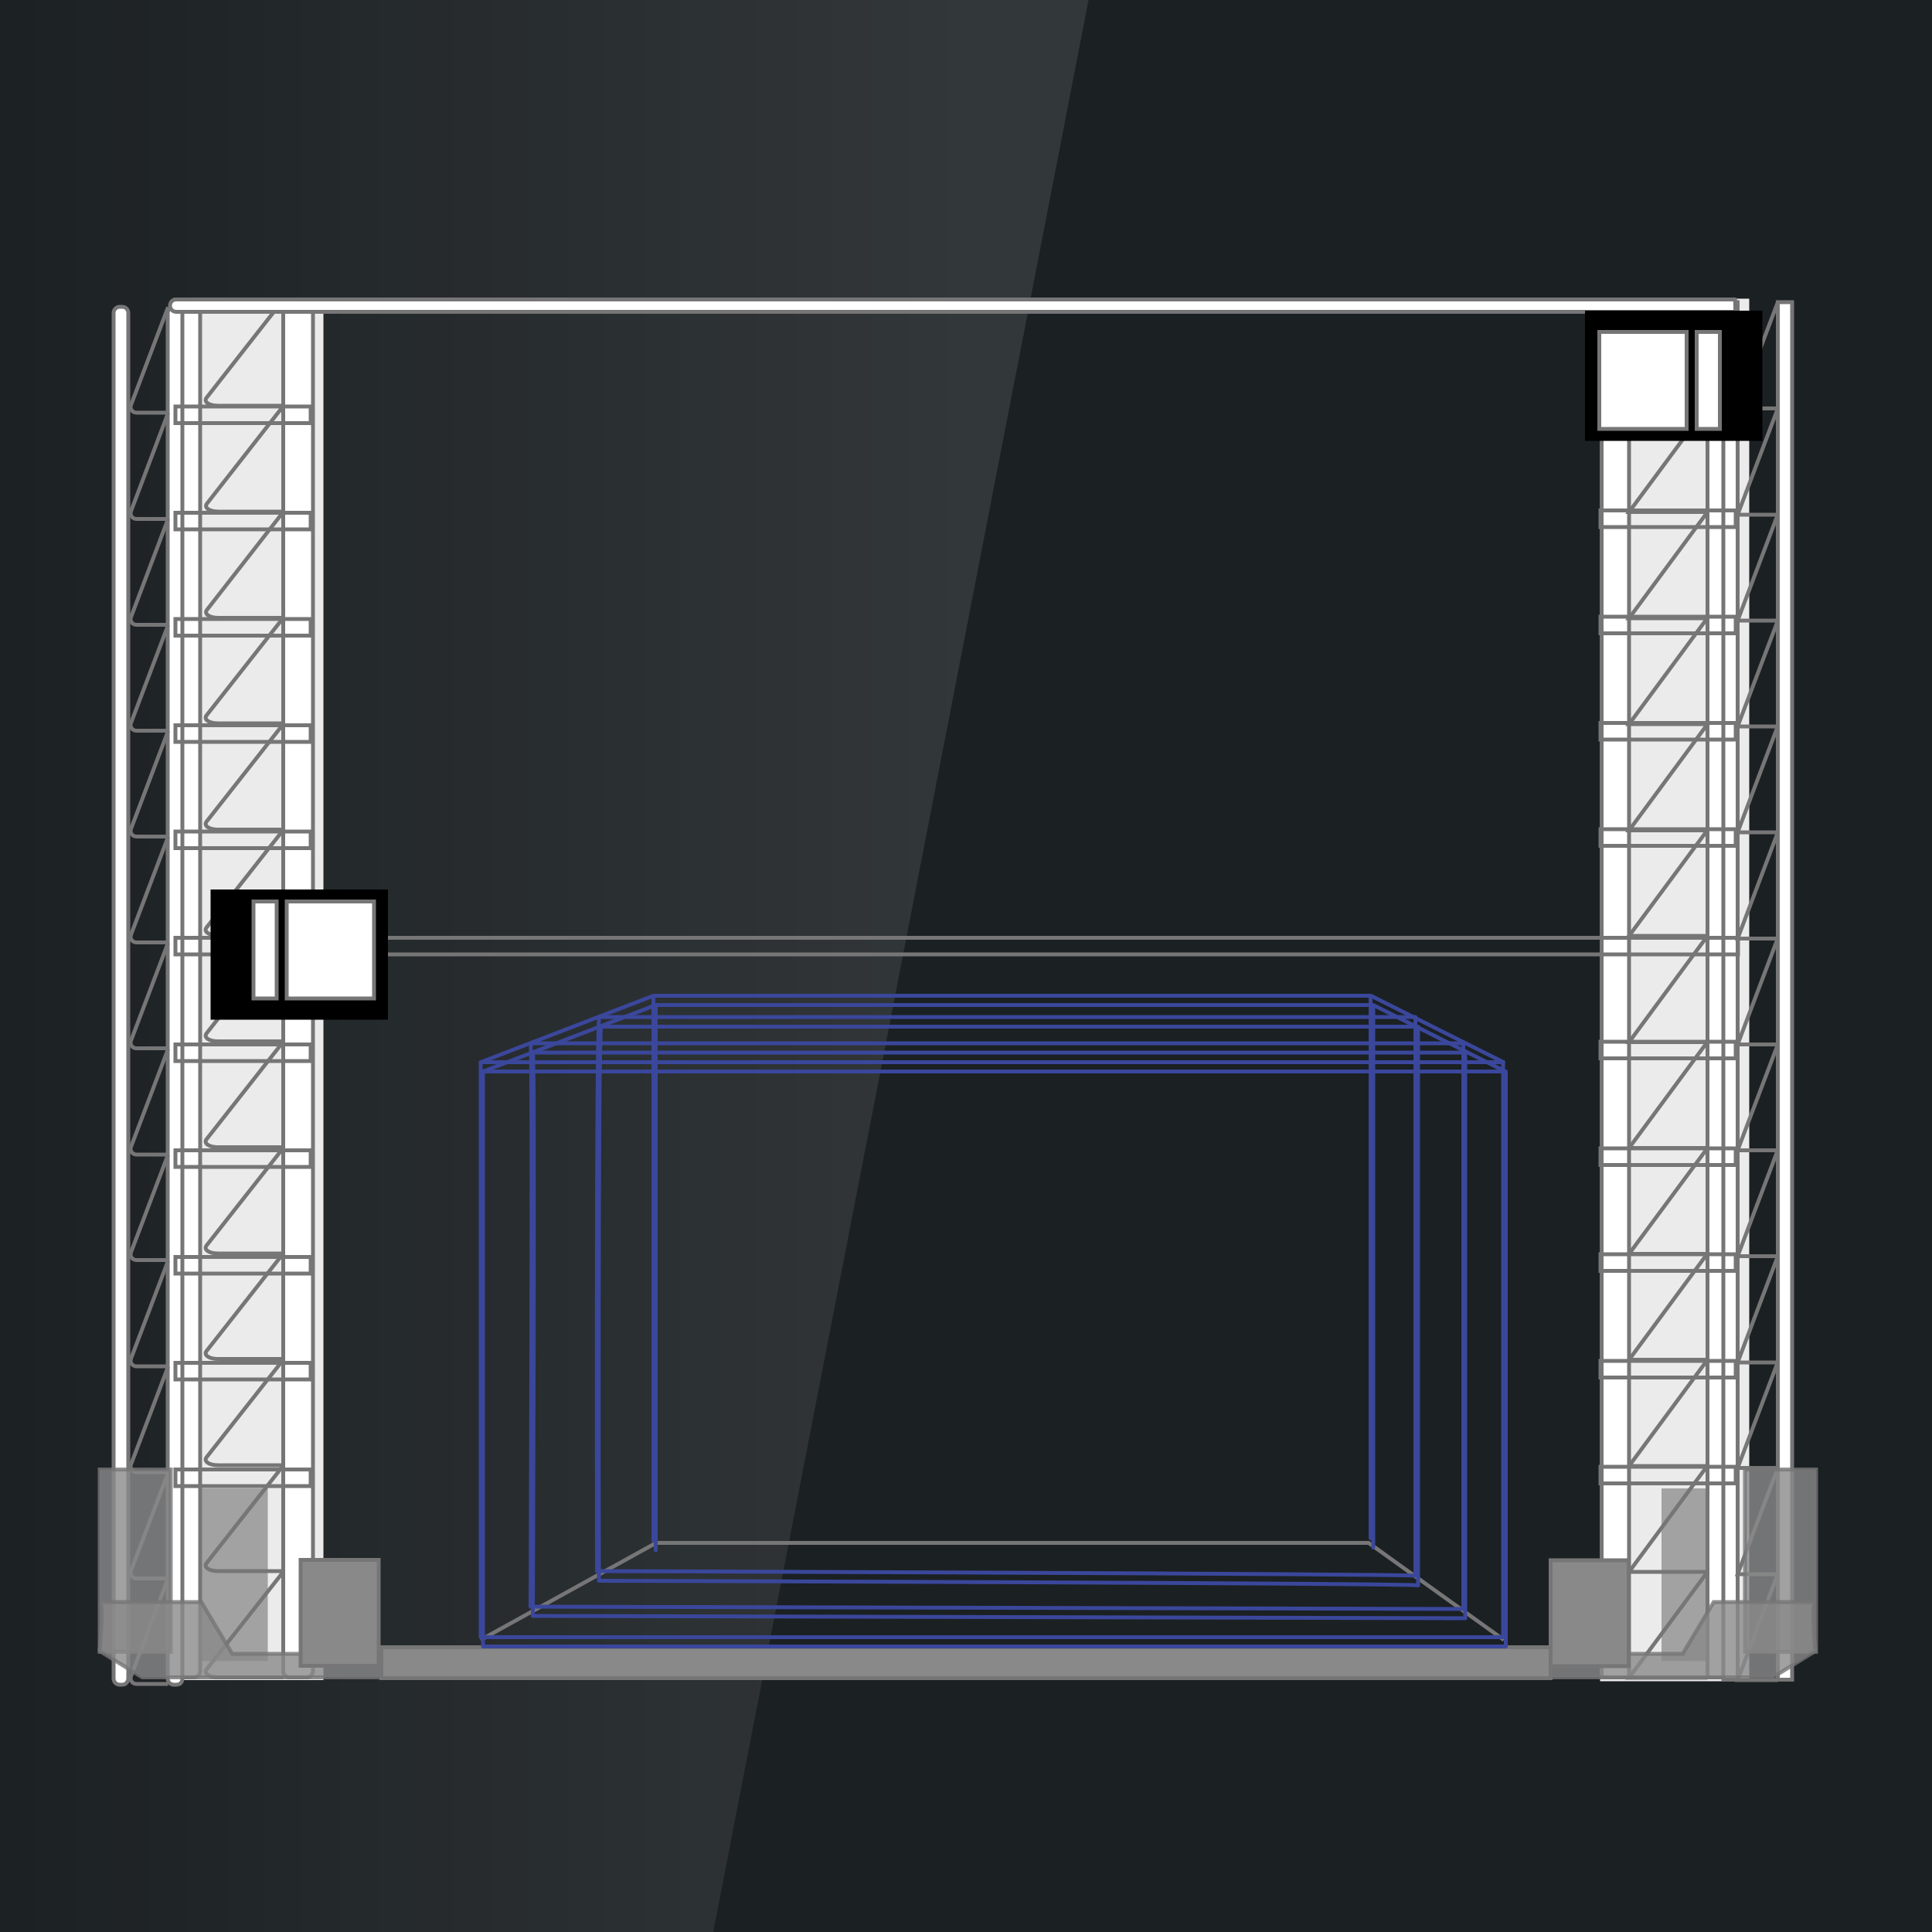
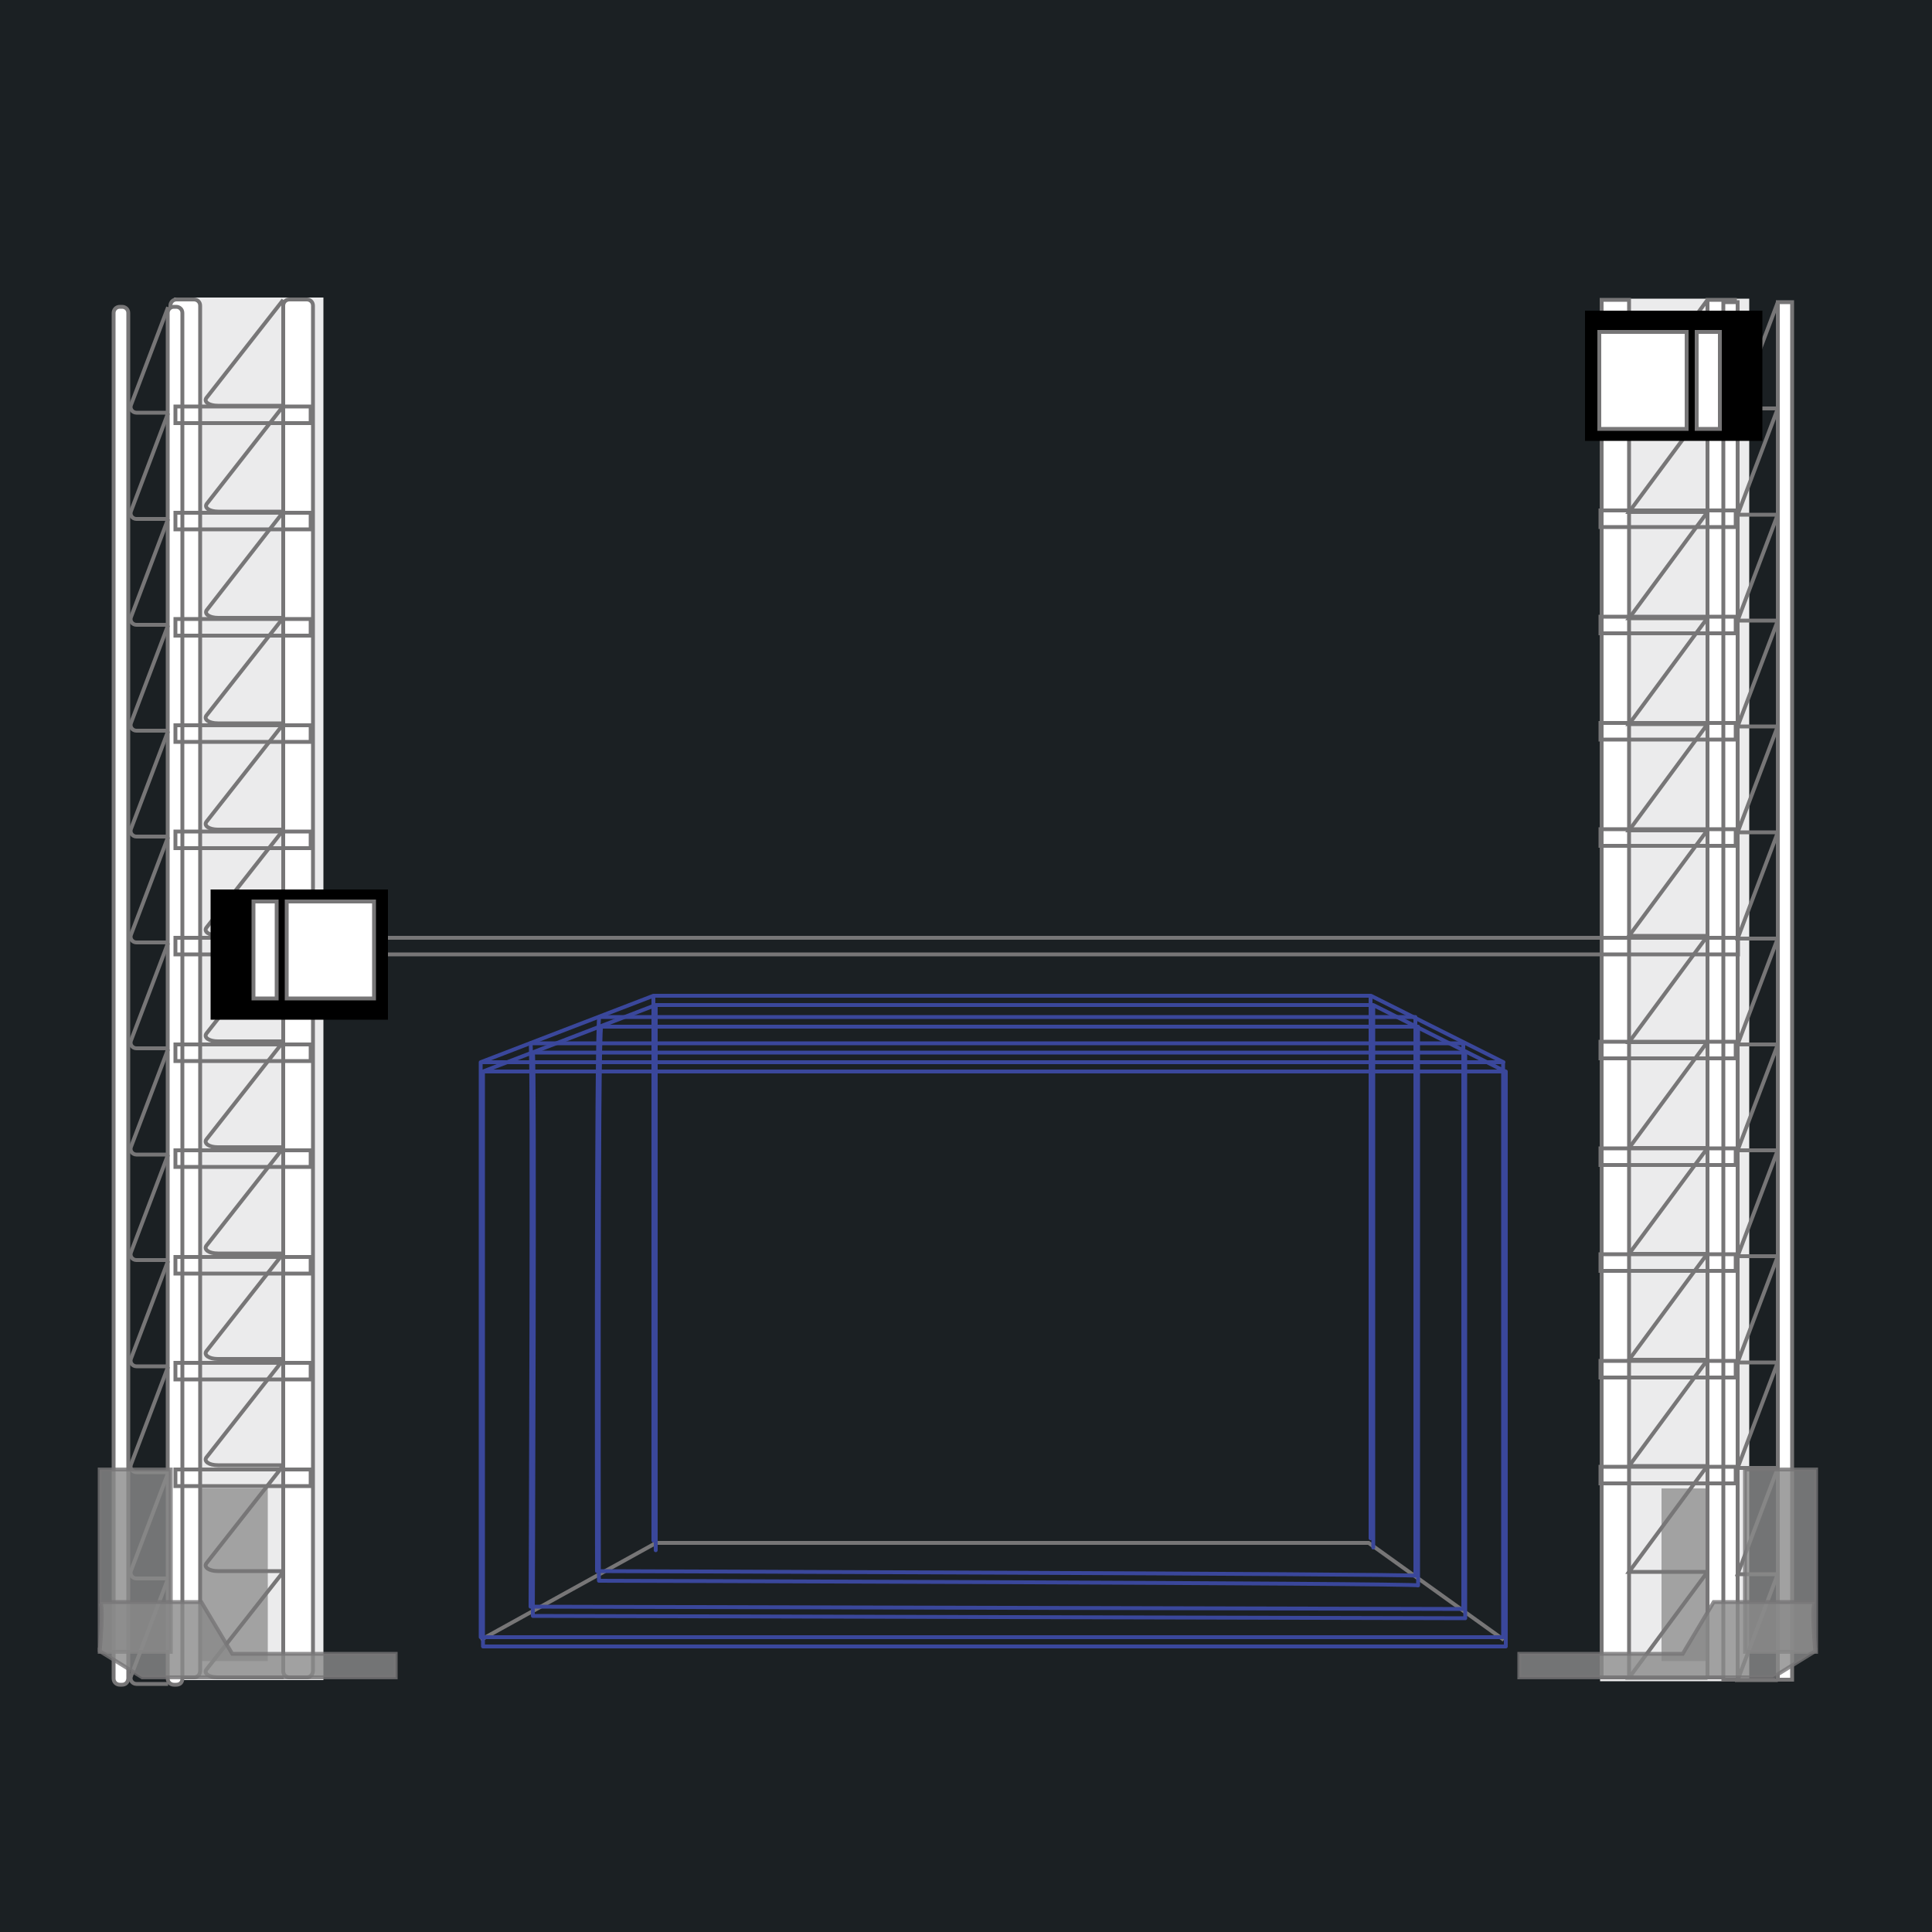
<svg xmlns="http://www.w3.org/2000/svg" version="1.1" id="圖層_1" x="0px" y="0px" viewBox="0 0 500 500" style="enable-background:new 0 0 500 500;" xml:space="preserve">
  <style type="text/css">
	.st0{fill:#1B2023;}
	.st1{fill:url(#SVGID_1_);}
	.st2{fill:#EBEBEC;}
	.st3{fill:#A2A2A2;}
	.st4{fill:#FFFFFF;stroke:#777677;stroke-miterlimit:10;}
	.st5{fill:none;stroke:#777677;stroke-miterlimit:10;}
	.st6{opacity:0.8;fill:#898989;stroke:#777677;stroke-miterlimit:10;enable-background:new    ;}
	.st7{fill:#898989;stroke:#777677;stroke-miterlimit:10;}
	.st8{fill:none;stroke:#3A479B;stroke-linecap:round;stroke-linejoin:round;stroke-miterlimit:10;}
</style>
  <rect x="-9.8" y="-6.6" class="st0" width="517.7" height="511.5" />
  <linearGradient id="SVGID_1_" gradientUnits="userSpaceOnUse" x1="245" y1="148.2" x2="-5.338" y2="148.2" gradientTransform="matrix(1 0 0 1 0 100)">
    <stop offset="0" style="stop-color:#FFFFFF;stop-opacity:0.1" />
    <stop offset="1" style="stop-color:#FFFFFF;stop-opacity:0" />
  </linearGradient>
-   <path class="st1" d="M-9.8-6.6H283L184,503H-9.8C-9.8,503-8-4.8-9.8-6.6z" />
  <path class="st2" d="M45.1,77h38.6v357.8H45.1V77z" />
  <path class="st3" d="M49.1,385.2h20.2v44.7H49.1V385.2z" />
  <path class="st2" d="M414.1,77.3h38.6v357.8h-38.6V77.3z" />
  <path class="st3" d="M430,385.2h20.2v44.7H430V385.2z" />
  <path class="st4" d="M50.2,434.1h-4.5c-0.8,0-1.6-0.6-1.6-1.6V79.1c0-0.8,0.6-1.6,1.6-1.6h4.5c0.8,0,1.6,0.6,1.6,1.6v353.4  C51.7,433.5,51.1,434.1,50.2,434.1L50.2,434.1z M79.4,434.1h-4.5c-0.8,0-1.6-0.6-1.6-1.6V79.1c0-0.8,0.6-1.6,1.6-1.6h4.5  c0.8,0,1.6,0.6,1.6,1.6v353.4C80.9,433.5,80.2,434.1,79.4,434.1L79.4,434.1z" />
  <path class="st5" d="M73.3,77.6L53.4,103c-0.7,1,0.7,2,3,2h17 M73.3,105.1l-19.8,25.3c-0.7,1,0.7,2,3,2h17 M73.3,132.5l-19.8,25.4  c-0.7,1,0.7,2,3,2h17 M73.3,159.9l-19.9,25.3c-0.7,1,0.7,2,3,2h17 M73.3,187.4l-19.9,25.3c-0.7,1,0.7,2,3,2h17 M73.3,214.8  l-19.9,25.3c-0.7,1,0.7,2,3,2h17 M73.3,242.2l-19.9,25.3c-0.7,1,0.7,2,3,2h17 M73.3,269.6l-19.9,25.3c-0.7,1,0.7,2,3,2h17   M73.3,297.1l-19.9,25.3c-0.7,1,0.7,2,3,2h17 M73.3,324.4l-19.9,25.3c-0.7,1,0.7,2,3,2h17 M73.3,351.9l-19.9,25.3c-0.7,1,0.7,2,3,2  h17 M73.3,379.3l-19.9,25.3c-0.7,1,0.7,2,3,2h17 M73.3,406.8l-19.9,25.3c-0.7,1,0.7,2,3,2h17" />
  <path class="st4" d="M31.6,436H31c-0.8,0-1.6-0.6-1.6-1.6V81c0-0.8,0.6-1.6,1.6-1.6h0.6c0.8,0,1.6,0.6,1.6,1.6v353.4  C33.1,435.4,32.5,436,31.6,436L31.6,436z M45.6,436H45c-0.8,0-1.6-0.6-1.6-1.6V81c0-0.8,0.6-1.6,1.6-1.6h0.6c0.8,0,1.6,0.6,1.6,1.6  v353.4C47.2,435.4,46.6,436,45.6,436L45.6,436z" />
  <path class="st5" d="M43.5,79.5l-9.6,25.3c-0.4,1,0.4,2,1.4,2h8.2 M43.5,106.9l-9.6,25.4c-0.4,1,0.4,2,1.4,2h8.2 M43.5,134.3  l-9.6,25.4c-0.4,1,0.4,2,1.4,2h8.2 M43.5,161.8l-9.6,25.3c-0.4,1,0.4,2,1.4,2h8.2 M43.5,189.2l-9.6,25.3c-0.4,1,0.4,2,1.4,2h8.2   M43.5,216.6l-9.6,25.3c-0.4,1,0.4,2,1.4,2h8.2 M43.5,244l-9.6,25.3c-0.4,1,0.4,2,1.4,2h8.2 M43.5,271.5l-9.6,25.3  c-0.4,1,0.4,2,1.4,2h8.2 M43.5,298.8l-9.6,25.3c-0.4,1,0.4,2,1.4,2h8.2 M43.5,326.3l-9.6,25.3c-0.4,1,0.4,2,1.4,2h8.2 M43.5,353.7  l-9.6,25.3c-0.4,1,0.4,2,1.4,2h8.2 M43.5,381.2l-9.6,25.3c-0.4,1,0.4,2,1.4,2h8.2 M43.5,408.5l-9.6,25.3c-0.4,1,0.4,2,1.4,2h8.2" />
  <path class="st4" d="M414.5,77.6h7.1v356.5h-7.1V77.6z M441.9,77.6h7.1v356.5h-7.1L441.9,77.6z" />
  <path class="st5" d="M441.9,77.6l-20.3,27.5h20.3 M441.9,105.1l-20.3,27.4h20.3 M441.9,132.5l-20.3,27.5h20.3" />
  <path class="st5" d="M441.9,159.9l-20.3,27.5h20.3 M441.9,187.4l-20.3,27.5h20.3 M441.9,214.8l-20.3,27.4h20.3 M441.9,242.2  l-20.3,27.5h20.3 M441.9,269.6l-20.3,27.5h20.3 M441.9,297.1l-20.3,27.4h20.3 M441.9,324.4l-20.3,27.5h20.3 M441.9,351.9l-20.3,27.5  h20.3" />
  <path class="st5" d="M441.9,379.3l-20.3,27.5h20.3 M441.9,406.8l-20.3,27.4h20.3" />
  <path class="st4" d="M446,78.2h3.7v356.5H446V78.2z M460.1,78.2h3.7v356.5h-3.7V78.2z" />
  <path class="st5" d="M460.1,78.2l-10.4,27.5h10.4" />
  <path class="st5" d="M460.1,105.7l-10.4,27.5h10.4 M460.1,133.1l-10.4,27.5h10.4 M460.1,160.6l-10.4,27.4h10.4 M460.1,187.9  l-10.4,27.5h10.4 M460.1,215.4l-10.4,27.5h10.4 M460.1,242.8l-10.4,27.5h10.4 M460.1,270.3l-10.4,27.4h10.4 M460.1,297.6l-10.4,27.5  h10.4" />
  <path class="st5" d="M460.1,325.1l-10.4,27.5h10.4 M460.1,352.5l-10.4,27.4h10.4 M460.1,379.9l-10.4,27.5h10.4 M460.1,407.3  l-10.4,27.5h10.4" />
-   <path class="st4" d="M449.1,80.7H45.6c-0.8,0-1.6-0.6-1.6-1.6c0-0.8,0.6-1.6,1.6-1.6h403.4C449.1,77.6,449.1,80.7,449.1,80.7z" />
  <path class="st6" d="M25.8,380.3h18.4v47.2H25.8V380.3z" />
  <path class="st6" d="M25.8,414.6h26.3l8,13.4h42.3v6.1H36.8l-11-6.8C25.8,427.5,27,414.6,25.8,414.6L25.8,414.6z" />
-   <path class="st7" d="M77.8,403.7H98v27.4H77.8V403.7z" />
  <path class="st6" d="M451.6,380.3h18.4v47.2h-18.4V380.3z" />
  <path class="st6" d="M469.8,414.6h-26.3l-8,13.4h-42.3v6.1h65.6l11-6.8C469.8,427.5,468.6,414.6,469.8,414.6L469.8,414.6z" />
-   <path class="st7" d="M401.3,403.8h20.2v27.4h-20.2V403.8z M98.7,426.3h302.6v8H98.7V426.3z" />
  <path class="st5" d="M45.4,132.7h35v4.3h-35V132.7z M45.4,160.2h35v4.3h-35V160.2z M45.4,187.7h35v4.3h-35V187.7z M45.4,215.2h35  v4.3h-35V215.2z M45.4,242.7h404.4v4.3H45.4V242.7z M45.4,270.3h35v4.3h-35V270.3z M45.4,297.7h35v4.3h-35V297.7z M45.4,325.3h35  v4.3h-35V325.3z M45.4,352.7h35v4.3h-35V352.7z M45.4,380.3h35v4.3h-35V380.3z M45.4,105.2h35v4.3h-35V105.2z M414.2,132.1h35v4.3  h-35V132.1z M414.2,159.6h35v4.3h-35V159.6z M414.2,187.1h35v4.3h-35V187.1z M414.2,214.6h35v4.3h-35V214.6z M414.2,269.6h35v4.3  h-35V269.6z M414.2,297.2h35v4.3h-35V297.2z M414.2,324.6h35v4.3h-35V324.6z M414.2,352.2h35v4.3h-35V352.2z M414.2,379.6h35v4.3  h-35V379.6z M414.2,104.6h35v4.3h-35V104.6z" />
  <path d="M54.5,230.2h45.9v33.7H54.5V230.2z" />
  <path class="st4" d="M74.2,233.3h22.6v25.1H74.2V233.3z M65.6,233.3h6v25.1h-6V233.3z" />
  <path d="M410.2,80.4h45.9v33.7h-45.9L410.2,80.4z" />
  <path class="st4" d="M413.9,85.9h22.6V111h-22.6V85.9z M439.1,85.9h6V111h-6V85.9z" />
  <path class="st5" d="M124.4,424.4l45.4-25.1h184.4l35,25.1" />
  <path class="st8" d="M124.4,274.9H389v148.8H124.4V274.9z M124.4,274.9l44.7-17.2h185.7l34.3,17.2 M169.1,257.8v140.9 M354.7,257.8  v140.3" />
  <path class="st8" d="M378.7,416.4V270H137.3c0.6,0.6,0,145.8,0,145.8L378.7,416.4L378.7,416.4z" />
  <path class="st8" d="M366.3,407.8V263.2H155.1c-0.9,0.9-0.6,143.4-0.6,143.4S366.3,407.3,366.3,407.8L366.3,407.8z" />
  <path class="st8" d="M125,277.3h264.7v148.8H125V277.3z M125,277.3l44.7-17.2h185.7l34.2,17.2 M169.7,260.2v141 M355.4,260.2v140.3" />
  <path class="st8" d="M379.2,418.8V272.4H137.9c0.6,0.6,0,145.8,0,145.8L379.2,418.8z" />
  <path class="st8" d="M367,410.3V265.7H155.6c-0.9,0.9-0.6,143.4-0.6,143.4S367,409.7,367,410.3z" />
</svg>